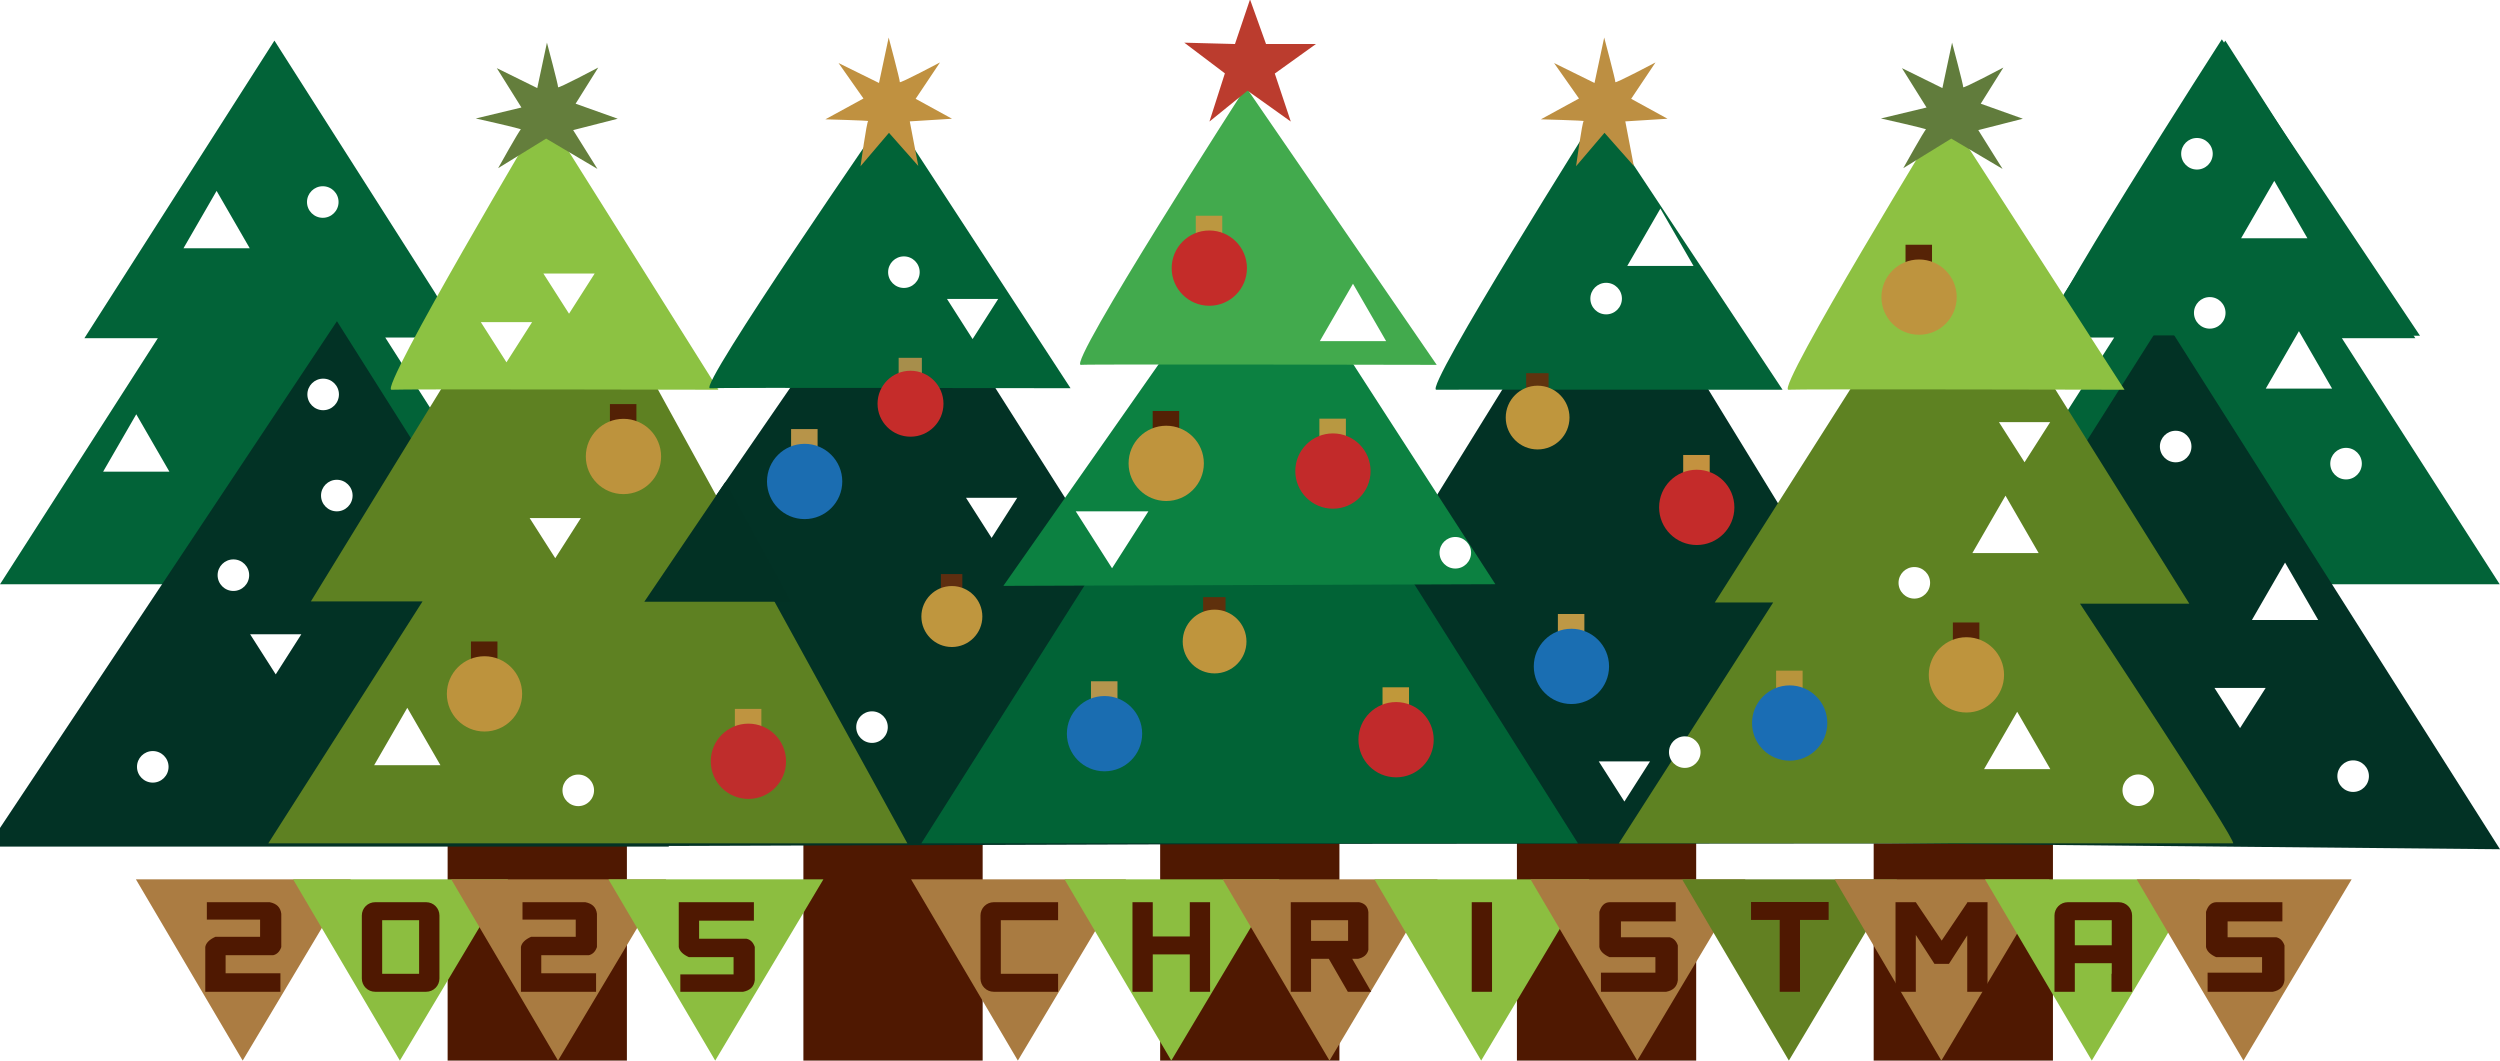
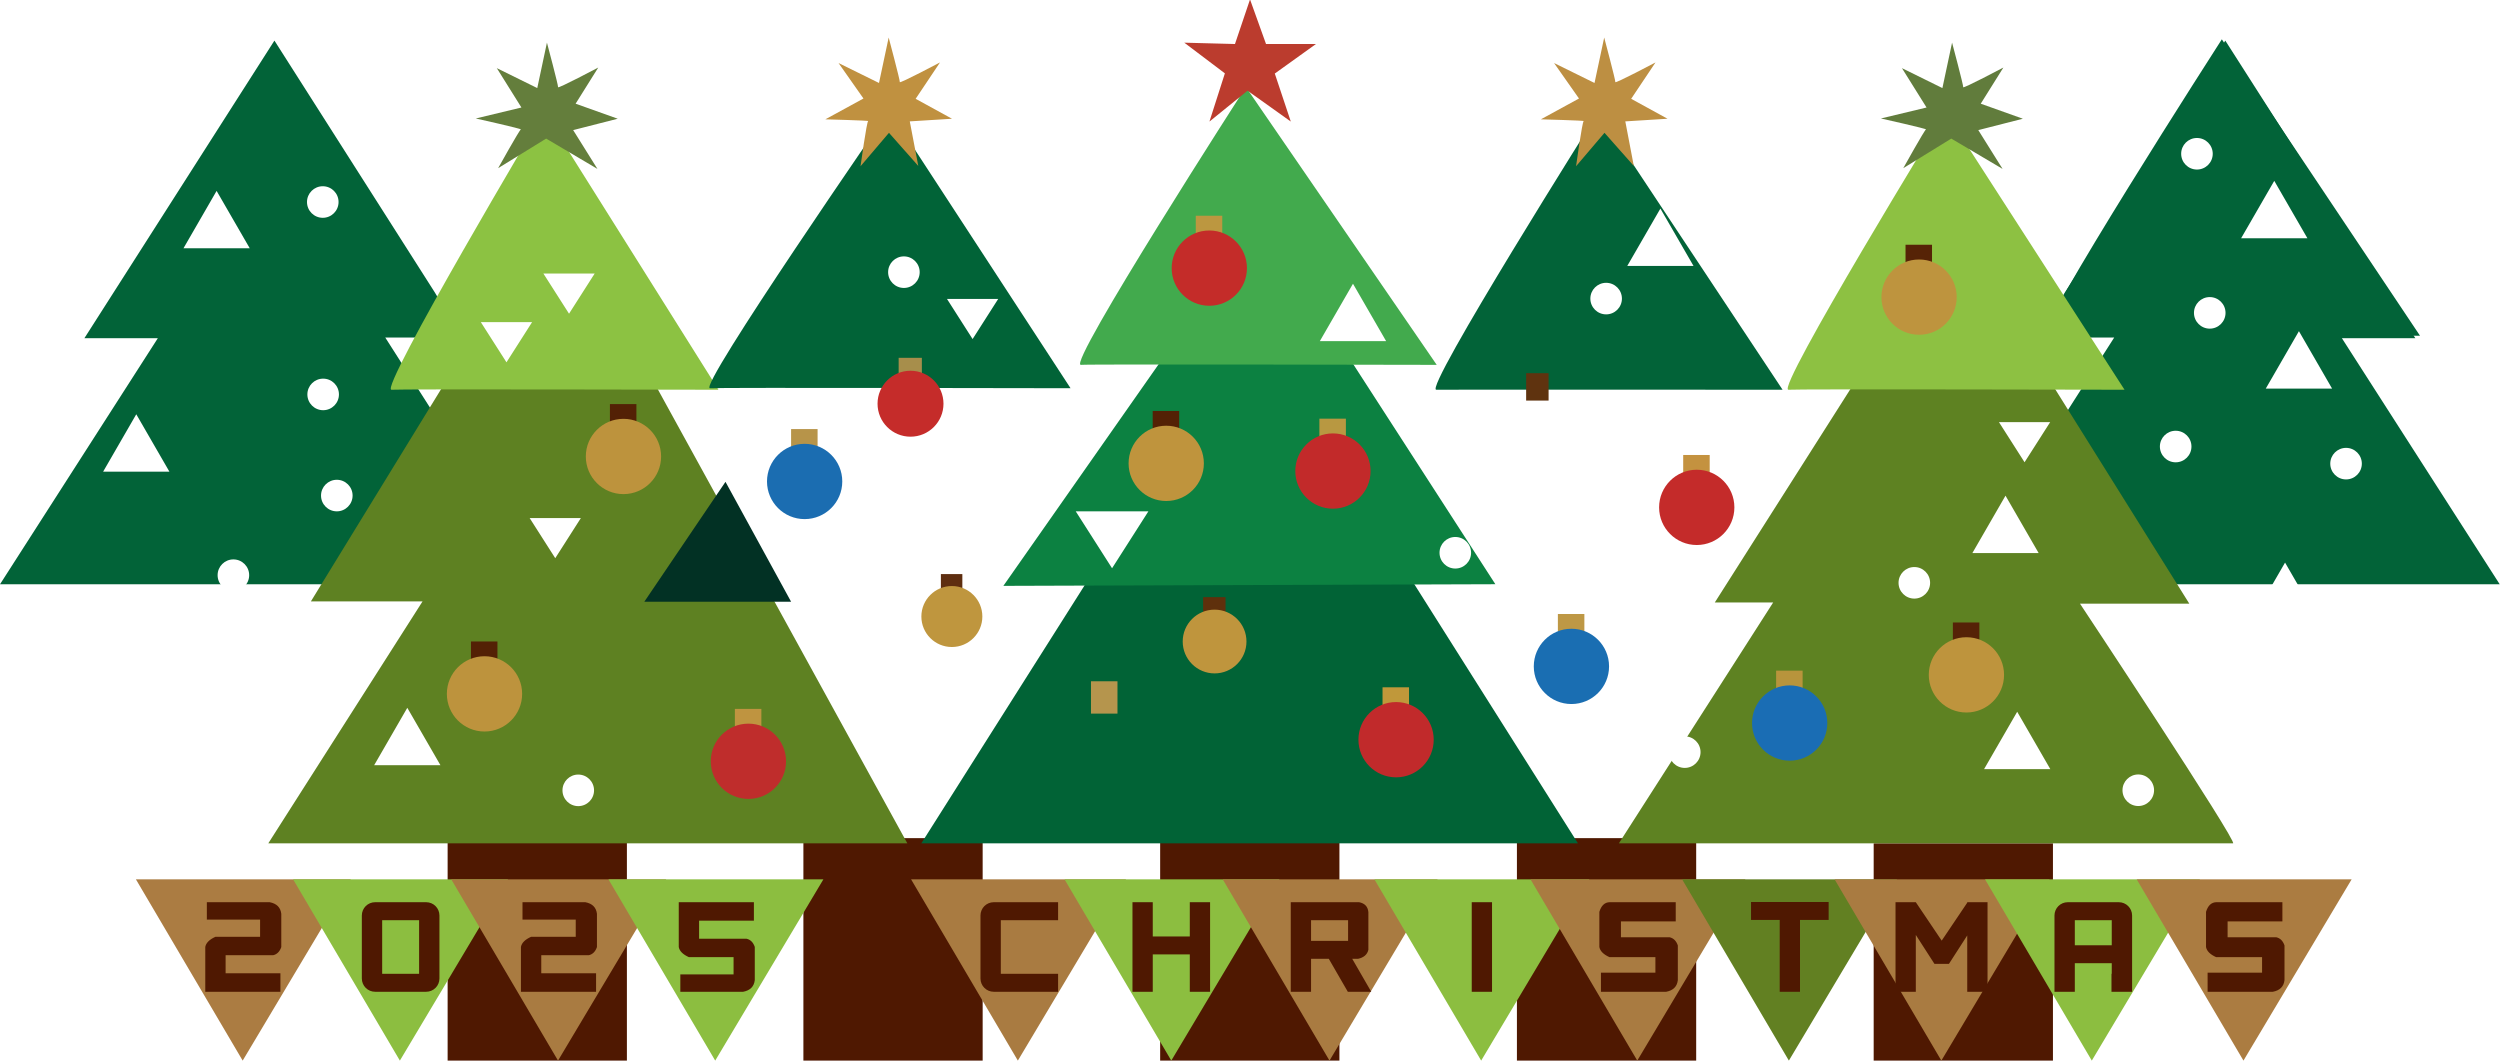
<svg xmlns="http://www.w3.org/2000/svg" xmlns:ns1="http://sodipodi.sourceforge.net/DTD/sodipodi-0.dtd" xmlns:ns2="http://www.inkscape.org/namespaces/inkscape" version="1.1" id="svg1" width="1584" height="672" viewBox="0 0 1584 672" ns1:docname="Gemini_Generated_Image23.svg" ns2:version="1.4.2 (ebf0e940d0, 2025-05-08)">
  <defs id="defs1" />
  <ns1:namedview id="namedview1" pagecolor="#ffffff" bordercolor="#111111" borderopacity="1" ns2:showpageshadow="0" ns2:pageopacity="0" ns2:pagecheckerboard="1" ns2:deskcolor="#d1d1d1" showguides="true" ns2:zoom="0.23353552" ns2:cx="678.69762" ns2:cy="173.42116" ns2:window-width="1280" ns2:window-height="906" ns2:window-x="0" ns2:window-y="30" ns2:window-maximized="1" ns2:current-layer="layer11" showgrid="false" />
  <g ns2:groupmode="layer" id="layer11" ns2:label="background" style="display:inline" ns1:insensitive="true">
    <rect style="display:inline;fill:#ffffff;fill-opacity:1;stroke-width:1;stroke-linecap:round;stroke-linejoin:round" id="rect272" width="1584" height="672" x="2.028266e-06" y="4.2093652e-16" />
  </g>
  <g ns2:groupmode="layer" id="layer24" ns2:label="trunks" style="display:inline" ns1:insensitive="true">
    <path id="rect48" style="display:inline;opacity:1;fill:#4f1801;fill-opacity:1;stroke-linecap:round;stroke-linejoin:round" d="M 283.618,531.02 H 397.203 V 672 H 283.618 Z M 1187.162,534.344 H 1300.748 V 675.324 H 1187.162 Z M 961.118,531.03 H 1074.703 V 672.01 H 961.118 Z M 735.073,531.02 H 848.659 V 672 H 735.073 Z M 509.028,531.02 H 622.614 V 672 H 509.028 Z" ns2:label="trunks" />
  </g>
  <g ns2:groupmode="layer" id="layer28" ns2:label="letter-triangles" style="display:inline">
    <path style="display:inline;fill:#ab7c42;fill-opacity:1;stroke-linecap:round;stroke-linejoin:round" d="M 86.108,557.144 153.757,672 222.302,557.144 Z" id="use170" ns1:nodetypes="cccc" ns2:label="lettertriangea" ns2:tile-x0="1353.8079" ns2:tile-y0="557.1436" />
    <path style="display:inline;fill:#8cbe40;fill-opacity:1;stroke-linecap:round;stroke-linejoin:round" d="M 185.71,557.144 253.359,672 321.905,557.144 Z" id="use169" ns1:nodetypes="cccc" ns2:label="lettertriangeb" ns2:tile-x0="1353.8079" ns2:tile-y0="557.1436" />
    <path style="display:inline;fill:#a97b41;fill-opacity:1;stroke-linecap:round;stroke-linejoin:round" d="M 285.908,557.144 353.558,672 422.103,557.144 Z" id="use168" ns1:nodetypes="cccc" ns2:label="lettertriangec" ns2:tile-x0="1353.8079" ns2:tile-y0="557.1436" />
    <path style="display:inline;fill:#8cbe40;fill-opacity:1;stroke-linecap:round;stroke-linejoin:round" d="M 385.511,557.144 453.16,672 521.705,557.144 Z" id="use167" ns1:nodetypes="cccc" ns2:label="lettertrianged" ns2:tile-x0="1353.8079" ns2:tile-y0="557.1436" />
    <path style="display:inline;fill:#a97b41;fill-opacity:1;stroke-linecap:round;stroke-linejoin:round" d="M 577.262,557.144 644.911,672 713.457,557.144 Z" id="use165" ns1:nodetypes="cccc" ns2:label="lettertriangee" ns2:tile-x0="1353.8079" ns2:tile-y0="557.1436" />
    <path style="display:inline;fill:#8cbe40;fill-opacity:1;stroke-linecap:round;stroke-linejoin:round" d="M 674.479,557.144 742.129,672 810.674,557.144 Z" id="use164" ns1:nodetypes="cccc" ns2:label="lettertriangef" ns2:tile-x0="1353.8079" ns2:tile-y0="557.1436" />
    <path style="display:inline;fill:#a97b41;fill-opacity:1;stroke-linecap:round;stroke-linejoin:round" d="M 774.718,557.144 842.368,672 910.913,557.144 Z" id="use163" ns1:nodetypes="cccc" ns2:label="lettertriangeg" ns2:tile-x0="1353.8079" ns2:tile-y0="557.1436" />
    <path style="display:inline;fill:#8cbe40;fill-opacity:1;stroke-linecap:round;stroke-linejoin:round" d="M 870.822,557.144 938.471,672 1007.016,557.144 Z" id="use162" ns1:nodetypes="cccc" ns2:label="lettertriangeh" ns2:tile-x0="1353.8079" ns2:tile-y0="557.1436" />
    <path style="display:inline;fill:#a97b41;fill-opacity:1;stroke-linecap:round;stroke-linejoin:round" d="M 969.723,557.144 1037.372,672 1105.917,557.144 Z" id="use161" ns1:nodetypes="cccc" ns2:label="lettertriangei" ns2:tile-x0="1353.8079" ns2:tile-y0="557.1436" />
    <path style="display:inline;fill:#628022;fill-opacity:1;stroke-linecap:round;stroke-linejoin:round" d="M 1065.781,557.144 1133.43,672 1201.976,557.144 Z" id="use160" ns1:nodetypes="cccc" ns2:label="lettertriangej" ns2:tile-x0="1353.8079" ns2:tile-y0="557.1436" />
    <path style="display:inline;fill:#a97b41;fill-opacity:1;stroke-linecap:round;stroke-linejoin:round" d="M 1162.395,557.144 1230.044,672 1298.589,557.144 Z" id="use159" ns1:nodetypes="cccc" ns2:label="lettertriangek" ns2:tile-x0="1353.8079" ns2:tile-y0="557.1436" />
    <path style="display:inline;fill:#8cbe40;fill-opacity:1;stroke-linecap:round;stroke-linejoin:round" d="M 1257.713,557.144 1325.362,672 1393.908,557.144 Z" id="use158" ns1:nodetypes="cccc" ns2:label="lettertriangel" ns2:tile-x0="1353.8079" ns2:tile-y0="557.1436" />
    <path style="display:inline;opacity:1;fill:#ab7c41;fill-opacity:1;stroke-linecap:round;stroke-linejoin:round" d="M 1353.808,557.144 1421.457,672 1490.003,557.144 Z" id="path144" ns1:nodetypes="cccc" ns2:label="lettertriangem" ns2:tile-cx="1421.9053" ns2:tile-cy="614.5718" ns2:tile-w="136.1947" ns2:tile-h="114.8564" ns2:tile-x0="1353.8079" ns2:tile-y0="557.1436" />
  </g>
  <g ns2:groupmode="layer" id="layer4" ns2:label="text" style="display:inline">
    <path id="path199" style="fill:#4f1801;fill-opacity:1;stroke-linecap:round;stroke-linejoin:round" d="M 431.057,628.388 V 617.378 H 464.791 V 606.447 H 436.464 C 432.676,604.74 430.541,602.605 430.058,600.041 V 571.634 H 477.672 V 583.343 H 442.95 V 594.794 H 473.055 C 475.507,595.354 477.231,597.078 478.226,599.965 V 621.02 C 477.756,625.084 475.299,627.541 470.856,628.389 Z M 331.057,571.635 V 582.645 H 364.791 V 593.577 H 336.464 C 332.676,595.283 330.541,597.418 330.058,599.983 V 628.389 H 377.672 V 616.68 H 342.95 V 605.229 H 373.055 C 375.507,604.669 377.231,602.945 378.226,600.058 V 579.003 C 377.756,574.939 375.299,572.482 370.856,571.634 Z M 237.697,571.635 C 233.02,571.635 229.254,575.399 229.254,580.077 V 619.946 C 229.254,624.623 233.02,628.389 237.697,628.389 H 269.99 C 274.668,628.389 278.434,624.623 278.434,619.946 V 580.077 C 278.434,575.399 274.668,571.635 269.99,571.635 Z M 242.145,583.02 H 265.541 V 617.005 H 242.145 Z M 131.057,571.635 V 582.645 H 164.791 V 593.577 H 136.464 C 132.676,595.283 130.541,597.418 130.058,599.983 V 628.389 H 177.672 V 616.68 H 142.95 V 605.229 H 173.055 C 175.507,604.669 177.231,602.945 178.226,600.058 V 579.003 C 177.756,574.939 175.299,572.482 170.856,571.634 Z" ns2:label="text2025" />
    <path id="path209" style="fill:#4f1801;fill-opacity:1;stroke-linecap:round;stroke-linejoin:round" d="M 1398.736,628.388 V 616.291 H 1433.247 V 606.447 H 1404.143 C 1400.356,604.74 1398.22,602.605 1397.737,600.041 V 577.729 C 1398.962,573.767 1401.118,571.735 1404.207,571.634 H 1446.128 V 583.809 H 1411.406 V 593.862 H 1442.287 C 1444.739,594.423 1446.463,596.146 1447.458,599.033 V 621.02 C 1446.988,625.084 1444.532,627.541 1440.089,628.389 Z M 945.351,571.634 V 628.389 H 932.492 V 571.634 Z M 1310.16,571.635 C 1305.483,571.635 1301.717,575.399 1301.717,580.076 V 598.918 610.303 628.389 H 1314.607 V 617.004 610.303 H 1338.004 V 617.004 H 1337.832 V 628.389 H 1350.897 V 610.303 598.918 580.076 C 1350.897,575.399 1347.131,571.635 1342.453,571.635 Z M 1314.607,583.02 H 1338.004 V 598.918 H 1314.607 Z M 817.824,571.635 V 583.018 596.131 607.516 628.389 H 830.684 V 607.516 H 841.93 L 853.982,628.389 H 868.83 L 856.777,607.516 H 860.404 C 864.076,606.74 866.275,604.841 867.004,601.822 V 596.131 577.875 C 866.664,574.4 864.696,572.32 861.102,571.635 H 830.684 Z M 830.684,583.018 H 854.146 V 596.131 H 830.684 Z M 1109.457,571.496 V 582.879 H 1127.619 V 628.389 H 1140.477 V 582.879 H 1158.637 V 571.496 Z M 1201.002,571.635 V 628.389 H 1213.859 V 592.369 L 1225.66,610.695 H 1234.859 L 1246.443,592.705 V 628.389 H 1259.303 V 571.635 H 1246.443 V 571.953 L 1230.26,595.986 1213.859,571.635 Z M 717.531,571.635 V 593.336 604.721 628.389 H 730.391 V 604.721 H 753.852 V 628.389 H 766.711 V 604.721 593.336 571.635 H 753.852 V 593.336 H 730.391 V 571.635 Z M 1014.354,628.388 V 616.291 H 1048.864 V 606.447 H 1019.76 C 1015.973,604.74 1013.838,602.605 1013.355,600.041 V 577.729 C 1014.579,573.767 1016.736,571.735 1019.824,571.634 H 1061.745 V 583.809 H 1027.023 V 593.862 H 1057.904 C 1060.357,594.423 1062.08,596.146 1063.075,599.033 V 621.02 C 1062.605,625.084 1060.149,627.541 1055.706,628.389 Z M 629.674,571.635 C 624.996,571.635 621.23,575.399 621.23,580.076 V 619.945 C 621.23,624.623 624.996,628.389 629.674,628.389 L 670.41,628.389 V 617.004 H 657.518 634.121 V 583.02 H 657.518 670.41 V 571.634 Z" ns2:label="textchristmas" />
  </g>
  <g ns2:groupmode="layer" id="layer2" ns2:label="trees1" style="display:inline">
    <path id="path36" style="display:inline;fill:#026338;fill-opacity:1;stroke-linecap:round;stroke-linejoin:round" d="M 1583.823,370.202 1483.823,214.285 H 1530.354 L 1409.946,25.714 1308.314,185.305 1197.474,370.202 Z M 0,370.202 99.999,214.285 H 53.469 L 173.877,25.714 275.509,185.305 386.349,370.202 Z" />
  </g>
  <g ns2:groupmode="layer" id="layer7" ns2:label="ornaments1" style="display:inline">
    <path id="path214" style="fill:#ffffff;stroke-width:0.784;stroke-linecap:round;stroke-linejoin:round" ns2:transform-center-x="-4.6348561e-06" ns2:transform-center-y="7.9232067" transform="matrix(1.341,0,0,-1.213,1099.762,380.166)" d="M 178.817,137.099 H 133.575 L 156.196,97.918 Z M -592.834,137.099 H -638.077 L -615.455,97.918 Z" />
  </g>
  <g ns2:groupmode="layer" id="layer3" ns2:label="trees2" style="display:inline">
-     <path id="path14" style="display:inline;fill:#023225;fill-opacity:1;stroke-linecap:round;stroke-linejoin:round" d="M 1017.495,140.806 773.611,534.729 1258.507,534.344 Z M 568.255,147.512 300.601,536.406 814.034,534.729 Z M 213.491,203.515 -7.859,536.406 H 423.876 Z M 1371.036,202.14 1160.997,534.038 1584,538.082 Z" />
-   </g>
+     </g>
  <g ns2:groupmode="layer" id="layer27" ns2:label="trees3" style="display:inline">
    <path style="display:inline;opacity:1;fill:#5e8122;fill-opacity:1;stroke-linecap:round;stroke-linejoin:round" d="M 169.982,534.344 267.731,381.035 H 196.988 L 351.871,128.543 574.896,534.344 Z" id="path70" ns1:nodetypes="cccccc" />
    <path style="display:inline;opacity:1;fill:#016336;fill-opacity:1;stroke-linecap:round;stroke-linejoin:round" d="M 583.742,534.344 792,205.308 999.797,534.344 Z" id="path71" ns1:nodetypes="cccc" />
    <path style="display:inline;opacity:1;fill:#5e8222;fill-opacity:1;stroke-linecap:round;stroke-linejoin:round" d="M 1025.714,534.344 1123.482,381.72 H 1086.5 L 1237.794,143.652 1387.14,382.472 H 1317.873 C 1317.873,382.472 1418.46,534.344 1414.846,534.344 Z" id="path72" ns1:nodetypes="ccccccsc" />
  </g>
  <g ns2:groupmode="layer" id="layer12" ns2:label="trees3b" style="display:inline">
    <path style="fill:#023124;fill-opacity:1;stroke-linecap:round;stroke-linejoin:round" d="M 459.667,305.287 408.238,381.253 H 501.237 Z" id="path272" ns1:nodetypes="cccc" />
  </g>
  <g ns2:groupmode="layer" id="layer8" ns2:label="trees4" style="display:inline">
    <path style="opacity:1;fill:#0c8141;fill-opacity:1;stroke-linecap:round;stroke-linejoin:round" d="M 798.276,139.215 635.728,371.209 947.46,370.162 Z" id="path40" ns1:nodetypes="cccc" />
  </g>
  <g ns2:groupmode="layer" id="layer1" ns2:label="trees5" style="display:inline">
    <path style="fill:#8cc242;fill-opacity:1;stroke-linecap:round;stroke-linejoin:round" d="M 455.205,246.941 344.627,70.909 C 344.627,70.909 239.891,247.06 248.037,246.941 250.516,246.446 455.205,246.941 455.205,246.941 Z" id="path2" />
    <path style="display:inline;fill:#016337;fill-opacity:1;stroke-linecap:round;stroke-linejoin:round" d="M 678.3,245.981 563.437,69.948 C 563.437,69.948 441.689,246.099 449.835,245.981 452.314,245.485 678.3,245.981 678.3,245.981 Z" id="path4" ns1:nodetypes="cccc" />
    <path style="fill:#42aa4d;fill-opacity:1;stroke-linecap:round;stroke-linejoin:round" d="M 910.304,231.178 789.38,55.146 C 789.38,55.146 675.942,231.307 684.809,231.178 687.508,230.639 910.304,231.178 910.304,231.178 Z" id="path8" ns1:nodetypes="cccc" />
    <path style="fill:#026338;fill-opacity:1;stroke-linecap:round;stroke-linejoin:round" d="M 1129.435,246.941 1012.756,70.909 C 1012.756,70.909 901.453,247.439 910.065,246.941 912.738,246.787 1129.435,246.941 1129.435,246.941 Z" id="path9" ns1:nodetypes="ccsc" />
    <path style="display:inline;fill:#026338;fill-opacity:1;stroke-linecap:round;stroke-linejoin:round" d="M 1533.333,212.741 1407.755,24.909 C 1407.755,24.909 1286.839,212.876 1296.165,212.741 1299.003,212.174 1533.333,212.741 1533.333,212.741 Z" id="path11" ns1:nodetypes="cccc" />
    <path style="display:inline;fill:#8dc142;fill-opacity:1;stroke-linecap:round;stroke-linejoin:round" d="M 1346.102,246.941 1232.627,70.909 C 1232.627,70.909 1124.766,247.063 1133.139,246.941 1135.688,246.432 1346.102,246.941 1346.102,246.941 Z" id="path10" ns1:nodetypes="cccc" />
  </g>
  <g ns2:groupmode="layer" id="layer10" ns2:label="stars" style="display:inline">
    <path style="display:inline;fill:#647e3c;fill-opacity:1;stroke-linecap:round;stroke-linejoin:round" d="M 346.541,27.008 340.411,55.802 314.774,43.17 330.375,68.118 301.459,75.063 C 301.459,75.063 330.935,81.646 330.006,82.017 329.077,82.389 315.623,106.547 315.623,106.547 L 346.039,87.813 378.54,107.024 363.158,82.434 391.394,75.224 364.712,65.699 379.05,42.798 C 379.05,42.798 353.414,56.36 353.6,55.245 353.786,54.13 346.541,27.008 346.541,27.008 Z" id="path43" ns1:nodetypes="cccccscccccccsc" />
    <path style="display:inline;fill:#c09140;fill-opacity:1;stroke-linecap:round;stroke-linejoin:round" d="M 563.062,23.778 556.932,52.572 531.296,39.94 547.086,62.418 522.936,75.607 C 522.936,75.607 550.987,76.351 550.058,76.722 549.129,77.094 545.228,105.33 545.228,105.33 L 563.248,84.153 581.825,105.145 576.437,76.908 603.188,75.236 580.153,62.604 595.571,39.569 C 595.571,39.569 569.935,53.13 570.121,52.015 570.307,50.9 563.062,23.778 563.062,23.778 Z" id="path3" />
    <path style="display:inline;opacity:1;fill:#bb3c2e;fill-opacity:1;stroke-linecap:round;stroke-linejoin:round" d="M 792.015,-0.362 782.478,27.885 750.368,27.04 776.08,46.475 766.302,77.017 790.445,57.461 817.848,77.017 807.708,46.596 833.782,27.885 H 802.155 Z" id="path47" />
    <path style="display:inline;fill:#bd8f42;fill-opacity:1;stroke-linecap:round;stroke-linejoin:round" d="M 1016.418,23.778 1010.288,52.572 984.651,39.94 1000.442,62.418 976.292,75.607 C 976.292,75.607 1004.343,76.351 1003.414,76.722 1002.486,77.094 998.584,105.33 998.584,105.33 L 1016.604,84.153 1035.181,105.145 1029.793,76.908 1056.544,75.236 1033.509,62.604 1048.927,39.569 C 1048.927,39.569 1023.292,53.13 1023.477,52.015 1023.663,50.9 1016.418,23.778 1016.418,23.778 Z" id="path41" />
    <path style="display:inline;fill:#617c3c;fill-opacity:1;stroke-linecap:round;stroke-linejoin:round" d="M 1236.833,27.008 1230.703,55.802 1205.066,43.17 1220.667,68.118 1191.751,75.063 C 1191.751,75.063 1221.227,81.646 1220.298,82.017 1219.37,82.389 1205.915,106.547 1205.915,106.547 L 1236.331,87.813 1268.832,107.024 1253.45,82.434 1281.686,75.224 1255.004,65.699 1269.342,42.798 C 1269.342,42.798 1243.707,56.36 1243.892,55.245 1244.078,54.13 1236.833,27.008 1236.833,27.008 Z" id="path42" ns1:nodetypes="cccccscccccccsc" />
  </g>
  <g ns2:groupmode="layer" id="layer6" ns2:label="ornaments2">
    <path id="path252" style="fill:#ffffff;stroke-width:1.034;stroke-linecap:round;stroke-linejoin:round" ns2:transform-center-y="6.006229" transform="matrix(1.017,0,0,-0.92,545.751,450.131)" d="M 178.817,137.099 H 133.575 L 156.196,97.918 Z M 874.92,15.513 H 842.995 L 858.957,-12.135 Z M 740.651,198.566 H 708.727 L 724.689,170.918 Z M 491.346,-35.108 H 459.421 L 475.384,-62.755 Z M 97.119,146.447 H 65.194 L 81.156,118.8 Z M 85.271,283.409 H 53.347 L 69.309,255.761 Z M -348.886,52.479 H -380.811 L -364.849,24.831 Z M -174.738,132.505 H -206.663 L -190.701,104.858 Z M -205.133,267.404 H -237.058 L -221.095,239.757 Z M -166.152,300.868 H -198.077 L -182.115,273.221 Z M 828.669,181.746 C 828.669,175.743 824.266,170.877 818.835,170.877 813.404,170.877 809.001,175.743 809.001,181.746 809.001,187.749 813.404,192.615 818.835,192.615 824.266,192.615 828.669,187.749 828.669,181.746 Z M 939.236,-45.259 C 939.236,-51.262 934.833,-56.128 929.402,-56.128 923.971,-56.128 919.568,-51.262 919.568,-45.259 919.568,-39.256 923.971,-34.39 929.402,-34.39 934.833,-34.39 939.236,-39.256 939.236,-45.259 Z M 934.817,169.96 C 934.817,163.957 930.414,159.091 924.983,159.091 919.552,159.091 915.149,163.957 915.149,169.96 915.149,175.963 919.552,180.829 924.983,180.829 930.414,180.829 934.817,175.963 934.817,169.96 Z M 849.898,273.804 C 849.898,267.801 845.496,262.934 840.064,262.934 834.633,262.934 830.231,267.801 830.231,273.804 830.231,279.807 834.633,284.673 840.064,284.673 845.496,284.673 849.898,279.807 849.898,273.804 Z M 841.927,383.377 C 841.927,377.374 837.524,372.507 832.093,372.507 826.662,372.507 822.259,377.374 822.259,383.377 822.259,389.38 826.662,394.246 832.093,394.246 837.524,394.246 841.927,389.38 841.927,383.377 Z M 805.371,-54.963 C 805.371,-60.966 800.968,-65.832 795.537,-65.832 790.106,-65.832 785.703,-60.966 785.703,-54.963 785.703,-48.96 790.106,-44.094 795.537,-44.094 800.968,-44.094 805.371,-48.96 805.371,-54.963 Z M 522.828,-28.715 C 522.828,-34.718 518.425,-39.584 512.994,-39.584 507.563,-39.584 503.16,-34.718 503.16,-28.715 503.16,-22.712 507.563,-17.846 512.994,-17.846 518.425,-17.846 522.828,-22.712 522.828,-28.715 Z M 665.846,87.886 C 665.846,81.883 661.443,77.017 656.012,77.017 650.581,77.017 646.179,81.883 646.179,87.886 646.179,93.889 650.581,98.755 656.012,98.755 661.443,98.755 665.846,93.889 665.846,87.886 Z M 473.843,283.632 C 473.843,277.629 469.44,272.763 464.009,272.763 458.578,272.763 454.175,277.629 454.175,283.632 454.175,289.635 458.578,294.501 464.009,294.501 469.44,294.501 473.843,289.635 473.843,283.632 Z M 379.871,108.59 C 379.871,102.587 375.469,97.721 370.038,97.721 364.607,97.721 360.204,102.587 360.204,108.59 360.204,114.593 364.607,119.46 370.038,119.46 375.469,119.46 379.871,114.593 379.871,108.59 Z M 16.471,-11.495 C 16.471,-17.498 12.068,-22.365 6.637,-22.365 1.206,-22.365 -3.196,-17.498 -3.196,-11.495 -3.196,-5.493 1.206,-0.626 6.637,-0.626 12.068,-0.626 16.471,-5.493 16.471,-11.495 Z M 36.344,301.832 C 36.344,295.829 31.941,290.963 26.51,290.963 21.079,290.963 16.676,295.829 16.676,301.832 16.676,307.835 21.079,312.701 26.51,312.701 31.941,312.701 36.344,307.835 36.344,301.832 Z M -325.7,350.142 C -325.7,344.139 -330.102,339.273 -335.533,339.273 -340.964,339.273 -345.367,344.139 -345.367,350.142 -345.367,356.145 -340.964,361.012 -335.533,361.012 -330.102,361.012 -325.7,356.145 -325.7,350.142 Z M -166.532,-55.035 C -166.532,-61.038 -170.935,-65.904 -176.366,-65.904 -181.797,-65.904 -186.2,-61.038 -186.2,-55.035 -186.2,-49.032 -181.797,-44.165 -176.366,-44.165 -170.935,-44.165 -166.532,-49.032 -166.532,-55.035 Z M -431.612,-38.841 C -431.612,-44.844 -436.015,-49.711 -441.446,-49.711 -446.877,-49.711 -451.28,-44.844 -451.28,-38.841 -451.28,-32.839 -446.877,-27.972 -441.446,-27.972 -436.015,-27.972 -431.612,-32.839 -431.612,-38.841 Z M -381.389,93.147 C -381.389,87.144 -385.791,82.278 -391.223,82.278 -396.654,82.278 -401.056,87.144 -401.056,93.147 -401.056,99.15 -396.654,104.016 -391.223,104.016 -385.791,104.016 -381.389,99.15 -381.389,93.147 Z M -316.958,147.981 C -316.958,141.978 -321.361,137.111 -326.792,137.111 -332.223,137.111 -336.626,141.978 -336.626,147.981 -336.626,153.984 -332.223,158.85 -326.792,158.85 -321.361,158.85 -316.958,153.984 -316.958,147.981 Z M -325.465,217.634 C -325.465,211.631 -329.868,206.764 -335.299,206.764 -340.73,206.764 -345.133,211.631 -345.133,217.634 -345.133,223.637 -340.73,228.503 -335.299,228.503 -329.868,228.503 -325.465,223.637 -325.465,217.634 Z M 916.275,221.667 H 874.976 L 895.626,261.199 Z M 900.908,325.189 H 859.609 L 880.258,364.722 Z M 907.631,62.296 H 866.332 L 886.981,101.829 Z M 740.752,-40.447 H 699.453 L 720.103,-0.915 Z M 733.472,108.376 H 692.173 L 712.822,147.908 Z M 518.461,306.106 H 477.162 L 497.811,345.638 Z M 326.94,254.338 H 285.641 L 306.29,293.87 Z M -262.227,-37.725 H -303.526 L -282.876,1.807 Z M -431.081,164.438 H -472.38 L -451.73,203.971 Z M -381.029,318.277 H -422.328 L -401.679,357.81 Z" ns1:nodetypes="ccccccccccccccccccccccccccccccccccccccccsssssssssssssssssssssssssssssssssssssssssssssssssssssssssssssssssssssssssssssssssssssssssscccccccccccccccccccccccccccccccccccccccc" />
  </g>
  <g ns2:groupmode="layer" id="layer9" ns2:label="ornaments3">
    <g id="g253">
      <rect style="fill:#532105;fill-opacity:1;stroke-width:1;stroke-linecap:round;stroke-linejoin:round" id="rect252" width="16.787" height="20.491" x="386.442" y="256.024" />
      <circle style="fill:#bd933d;fill-opacity:1;stroke-linecap:round;stroke-linejoin:round" id="path253" cx="395.024" cy="289.221" r="23.849" />
    </g>
    <g id="g255" transform="translate(-88.046,150.421)">
      <rect style="fill:#532105;fill-opacity:1;stroke-width:1;stroke-linecap:round;stroke-linejoin:round" id="rect254" width="16.787" height="20.491" x="386.442" y="256.024" />
      <circle style="fill:#bd933d;fill-opacity:1;stroke-linecap:round;stroke-linejoin:round" id="circle254" cx="395.024" cy="289.221" r="23.849" />
    </g>
    <g id="g256" transform="translate(79.169,193.131)">
      <rect style="fill:#bf9440;fill-opacity:1;stroke-width:1;stroke-linecap:round;stroke-linejoin:round" id="rect255" width="16.787" height="20.491" x="386.442" y="256.024" />
      <circle style="fill:#bf2d2c;fill-opacity:1;stroke-linecap:round;stroke-linejoin:round" id="circle255" cx="395.024" cy="289.221" r="23.849" />
    </g>
    <g id="g257" transform="translate(114.795,15.834)">
      <rect style="fill:#b79449;fill-opacity:1;stroke-width:1;stroke-linecap:round;stroke-linejoin:round" id="rect256" width="16.787" height="20.491" x="386.442" y="256.024" />
      <circle style="fill:#1b6db1;fill-opacity:1;stroke-linecap:round;stroke-linejoin:round" id="circle256" cx="395.024" cy="289.221" r="23.849" />
    </g>
    <g id="g258" transform="matrix(0.876,0,0,0.876,230.86,2.439)" style="stroke-width:1.142">
      <rect style="fill:#a78e4b;fill-opacity:1;stroke-width:1.142;stroke-linecap:round;stroke-linejoin:round" id="rect257" width="16.787" height="20.491" x="386.442" y="256.024" />
      <circle style="fill:#c52c2a;fill-opacity:1;stroke-width:1.142;stroke-linecap:round;stroke-linejoin:round" id="circle257" cx="395.024" cy="289.221" r="23.849" />
    </g>
    <g id="g259" transform="matrix(0.81,0,0,0.81,283.13,156.359)" style="stroke-width:1.235">
      <rect style="fill:#5e2e10;fill-opacity:1;stroke-width:1.235;stroke-linecap:round;stroke-linejoin:round" id="rect258" width="16.787" height="20.491" x="386.442" y="256.024" />
      <circle style="fill:#bf963e;fill-opacity:1;stroke-width:1.235;stroke-linecap:round;stroke-linejoin:round" id="circle258" cx="395.024" cy="289.221" r="23.849" />
    </g>
    <g id="g260" transform="translate(371.195,-119.333)">
      <rect style="fill:#bc9740;fill-opacity:1;stroke-width:1;stroke-linecap:round;stroke-linejoin:round" id="rect259" width="16.787" height="20.491" x="386.442" y="256.024" />
      <circle style="fill:#c42c29;fill-opacity:1;stroke-linecap:round;stroke-linejoin:round" id="circle259" cx="395.024" cy="289.221" r="23.849" />
    </g>
    <g id="g261" transform="translate(449.525,9.236)">
      <rect style="fill:#b89841;fill-opacity:1;stroke-width:1;stroke-linecap:round;stroke-linejoin:round" id="rect260" width="16.787" height="20.491" x="386.442" y="256.024" />
      <circle style="fill:#c22a2a;fill-opacity:1;stroke-linecap:round;stroke-linejoin:round" id="circle260" cx="395.024" cy="289.221" r="23.849" />
    </g>
    <g id="g262" transform="translate(343.895,4.368)">
      <rect style="fill:#532105;fill-opacity:1;stroke-width:1;stroke-linecap:round;stroke-linejoin:round" id="rect261" width="16.787" height="20.491" x="386.442" y="256.024" />
      <circle style="fill:#bf943d;fill-opacity:1;stroke-linecap:round;stroke-linejoin:round" id="circle261" cx="395.024" cy="289.221" r="23.849" />
    </g>
    <g id="g263" transform="translate(304.801,175.632)">
      <rect style="fill:#b5954d;fill-opacity:1;stroke-width:1;stroke-linecap:round;stroke-linejoin:round" id="rect262" width="16.787" height="20.491" x="386.442" y="256.024" />
-       <circle style="fill:#1a6db1;fill-opacity:1;stroke-linecap:round;stroke-linejoin:round" id="circle262" cx="395.024" cy="289.221" r="23.849" />
    </g>
    <g id="g264" transform="translate(489.529,179.45)">
      <rect style="fill:#c0983a;fill-opacity:1;stroke-width:1;stroke-linecap:round;stroke-linejoin:round" id="rect263" width="16.787" height="20.491" x="386.442" y="256.024" />
      <circle style="fill:#c12a2b;fill-opacity:1;stroke-linecap:round;stroke-linejoin:round" id="circle263" cx="395.024" cy="289.221" r="23.849" />
    </g>
    <g id="g265" transform="translate(680.032,32.251)">
      <rect style="fill:#c4923f;fill-opacity:1;stroke-width:1;stroke-linecap:round;stroke-linejoin:round" id="rect264" width="16.787" height="20.491" x="386.442" y="256.024" />
      <circle style="fill:#c42b2a;fill-opacity:1;stroke-linecap:round;stroke-linejoin:round" id="circle264" cx="395.024" cy="289.221" r="23.849" />
    </g>
    <g id="g266" transform="translate(600.629,133.004)">
      <rect style="fill:#be9845;fill-opacity:1;stroke-width:1;stroke-linecap:round;stroke-linejoin:round" id="rect265" width="16.787" height="20.491" x="386.442" y="256.024" />
      <circle style="fill:#1a6eb2;fill-opacity:1;stroke-linecap:round;stroke-linejoin:round" id="circle265" cx="395.024" cy="289.221" r="23.849" />
    </g>
    <g id="g267" transform="translate(738.912,168.894)">
      <rect style="fill:#b8943c;fill-opacity:1;stroke-width:1;stroke-linecap:round;stroke-linejoin:round" id="rect266" width="16.787" height="20.491" x="386.442" y="256.024" />
      <circle style="fill:#1a6db4;fill-opacity:1;stroke-linecap:round;stroke-linejoin:round" id="circle266" cx="395.024" cy="289.221" r="23.849" />
    </g>
    <g id="g268" transform="translate(820.898,-100.959)">
      <rect style="fill:#562306;fill-opacity:1;stroke-width:1;stroke-linecap:round;stroke-linejoin:round" id="rect267" width="16.787" height="20.491" x="386.442" y="256.024" />
      <circle style="fill:#be943e;fill-opacity:1;stroke-linecap:round;stroke-linejoin:round" id="circle267" cx="395.024" cy="289.221" r="23.849" />
    </g>
    <g id="g269" transform="translate(850.898,138.376)">
      <rect style="fill:#552207;fill-opacity:1;stroke-width:1;stroke-linecap:round;stroke-linejoin:round" id="rect268" width="16.787" height="20.491" x="386.442" y="256.024" />
      <circle style="fill:#be943d;fill-opacity:1;stroke-linecap:round;stroke-linejoin:round" id="circle268" cx="395.024" cy="289.221" r="23.849" />
    </g>
    <g id="g271" transform="matrix(0.847,0,0,0.847,434.978,161.501)" style="stroke-width:1.181">
      <rect style="fill:#5f300c;fill-opacity:1;stroke-width:1.181;stroke-linecap:round;stroke-linejoin:round" id="rect270" width="16.787" height="20.491" x="386.442" y="256.024" />
      <circle style="fill:#bf953d;fill-opacity:1;stroke-width:1.181;stroke-linecap:round;stroke-linejoin:round" id="circle270" cx="395.024" cy="289.221" r="23.849" />
    </g>
    <g id="g272" transform="matrix(0.847,0,0,0.847,639.649,19.601)" style="stroke-width:1.181">
      <rect style="fill:#5f330f;fill-opacity:1;stroke-width:1.181;stroke-linecap:round;stroke-linejoin:round" id="rect271" width="16.787" height="20.491" x="386.442" y="256.024" />
-       <circle style="fill:#bf963d;fill-opacity:1;stroke-width:1.181;stroke-linecap:round;stroke-linejoin:round" id="circle271" cx="395.024" cy="289.221" r="23.849" />
    </g>
  </g>
</svg>